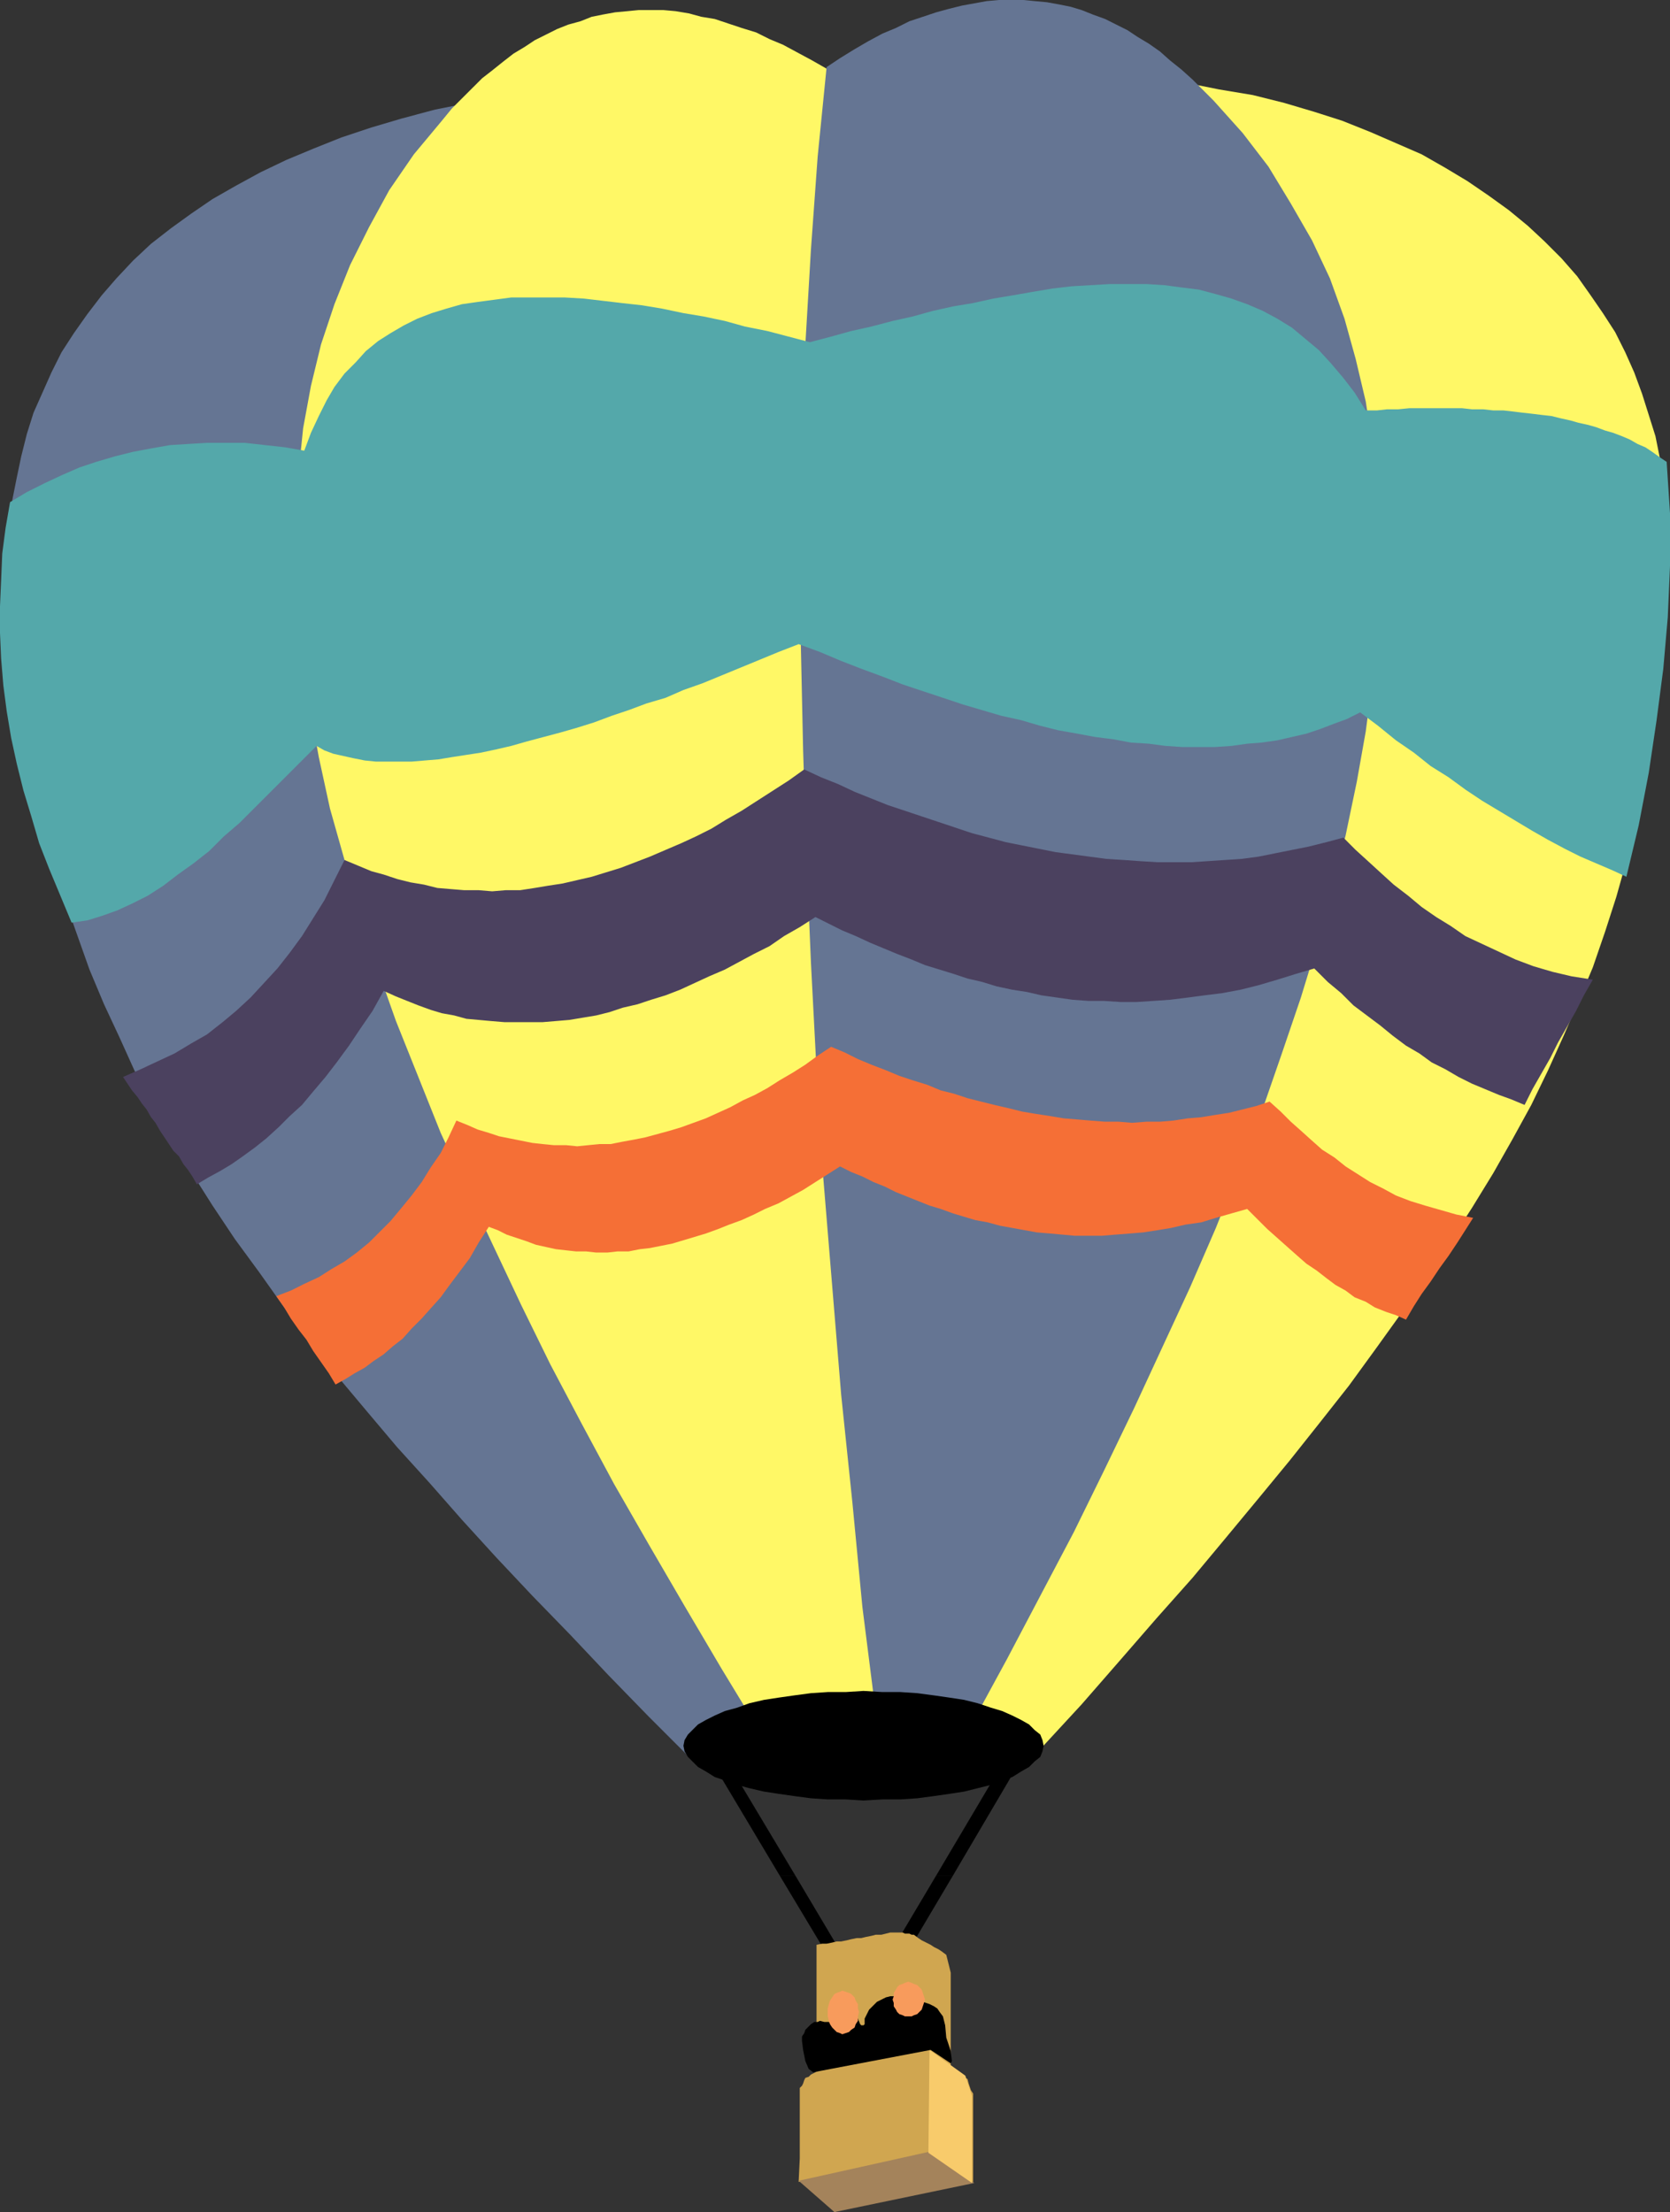
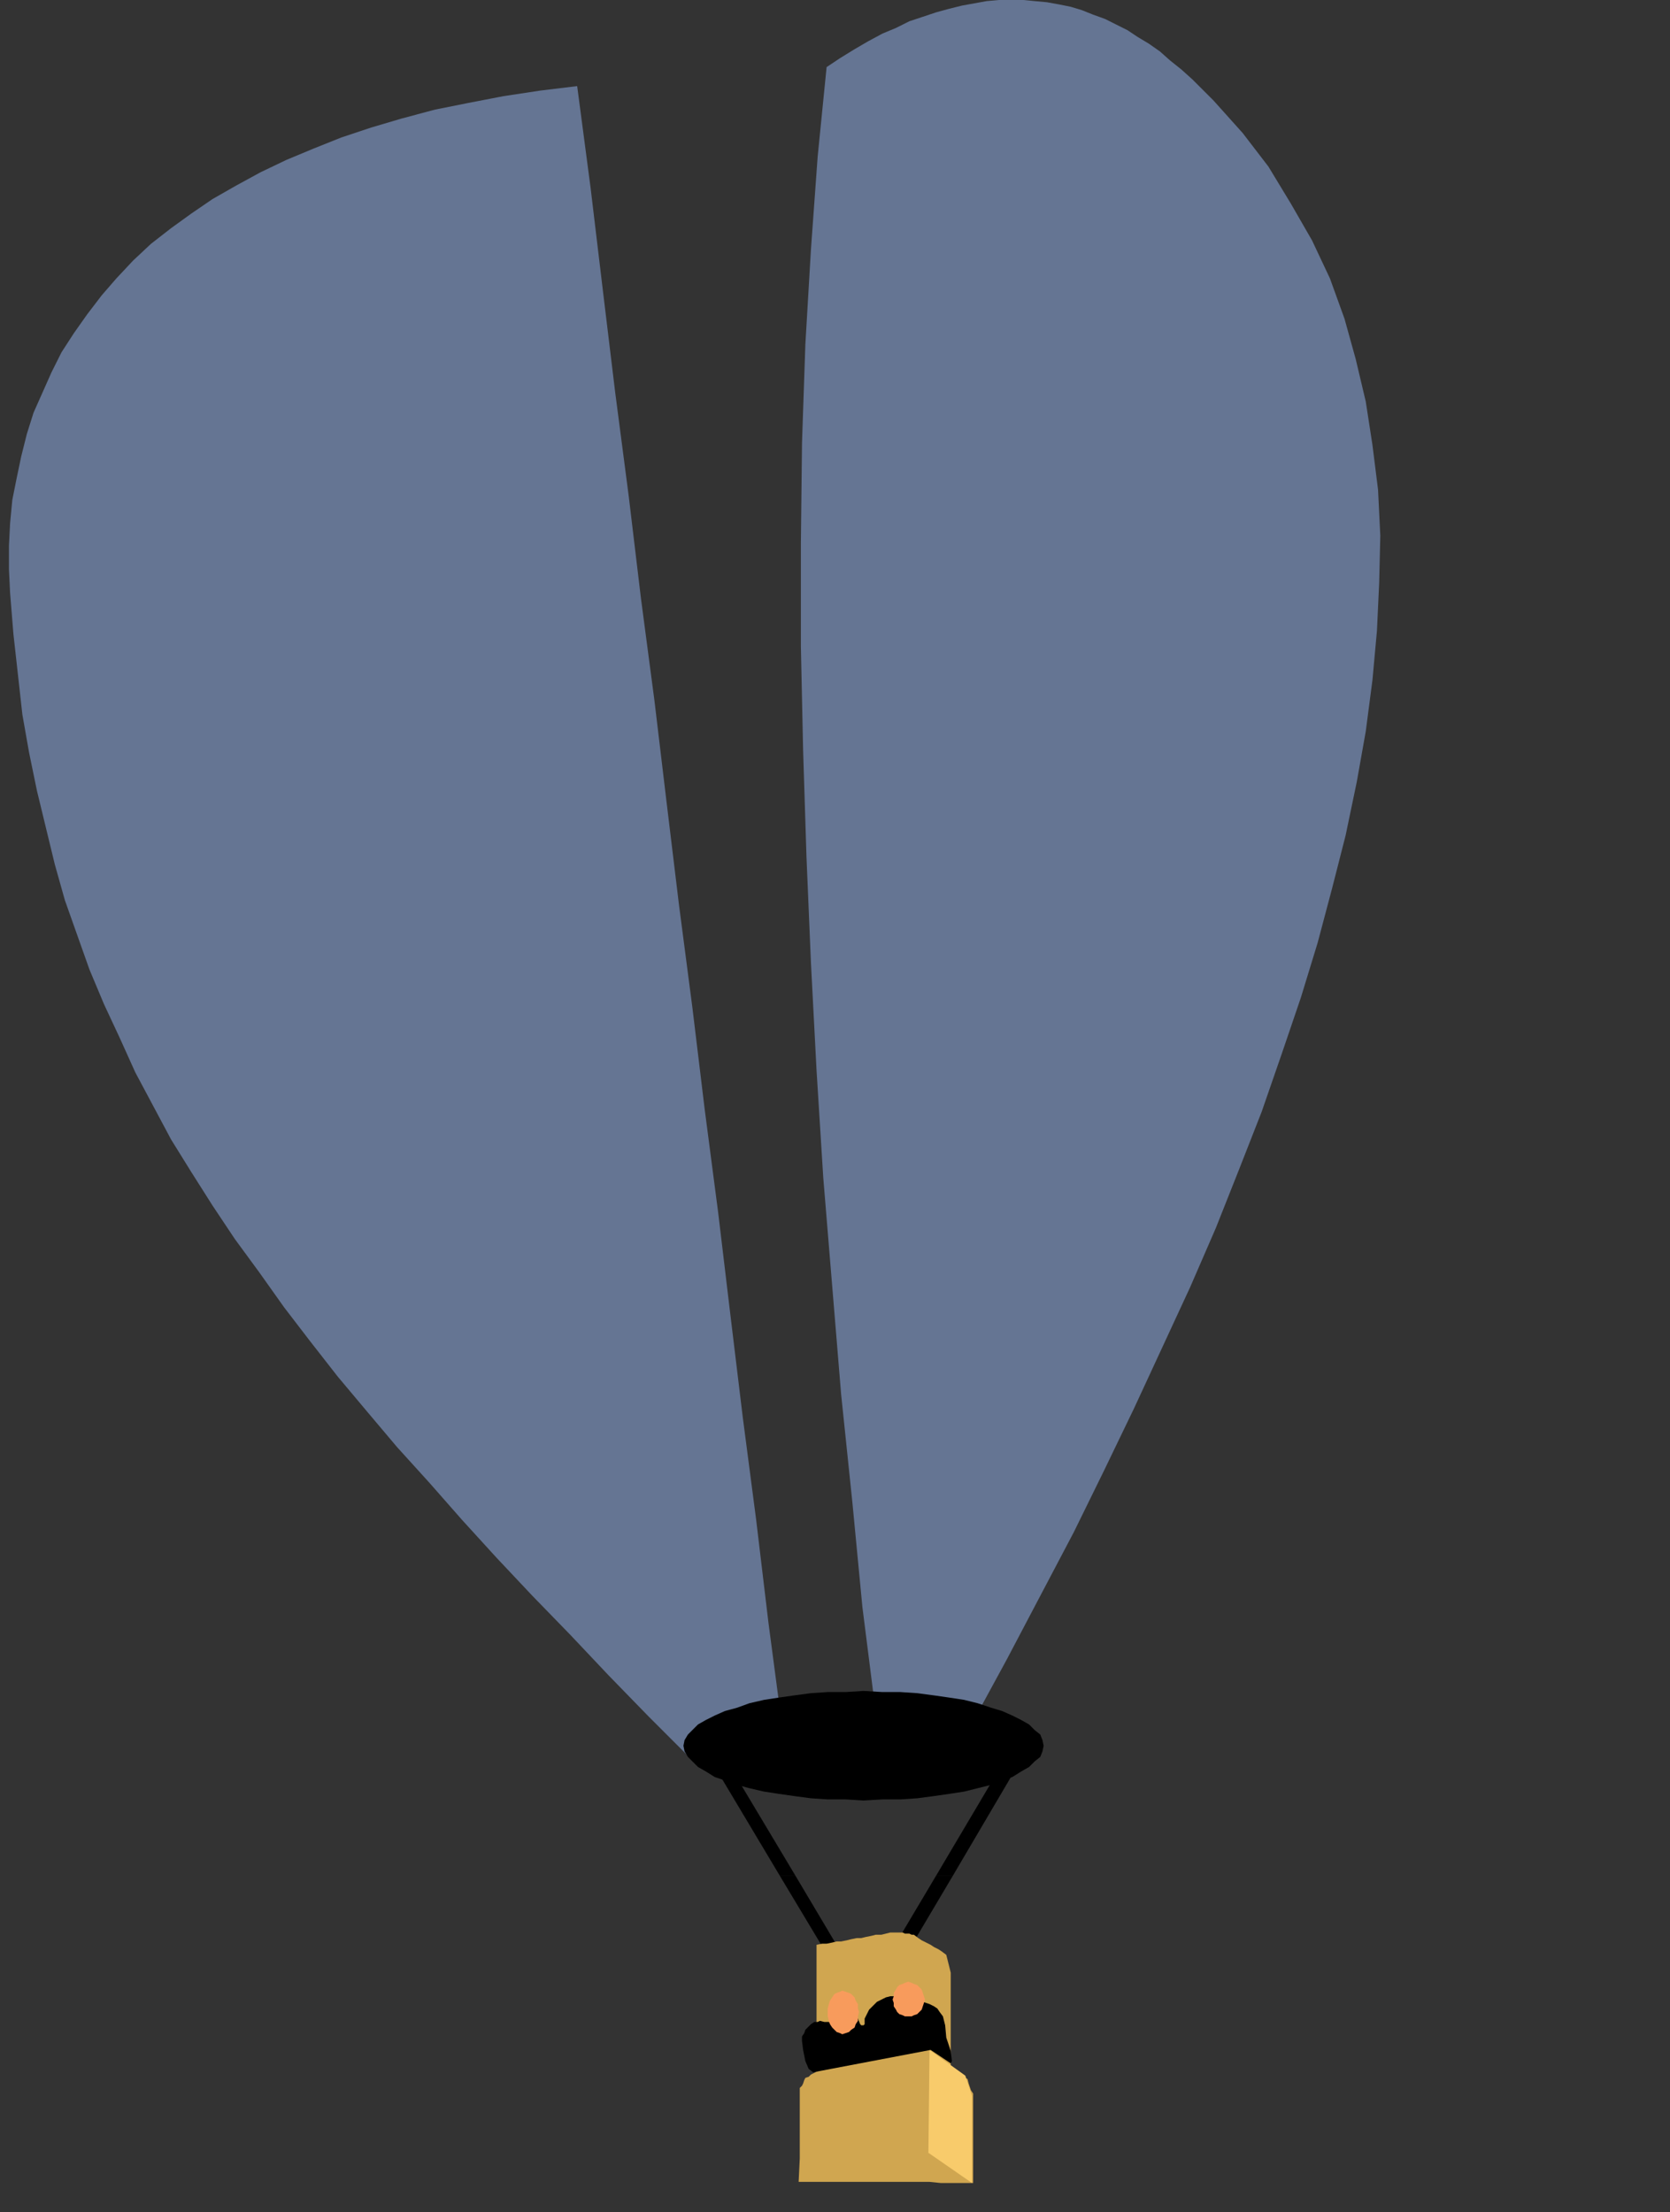
<svg xmlns="http://www.w3.org/2000/svg" width="358.32" height="474.719">
  <rect width="100%" height="100%" fill="#333333" stroke="none" />
  <path fill="#657593" d="m123.84 18.48-7.918.961-7.922 1.2-7.441 1.437-7.2 1.442-7.199 1.921-6.48 1.918-6.48 2.16-6 2.399-5.759 2.402-5.52 2.64-5.28 2.88-5.04 2.879-4.562 3.12-4.32 3.122-4.317 3.36-3.843 3.597-3.598 3.84-3.121 3.601-3.121 4.082-2.88 4.079-2.64 4.082-2.16 4.316-1.918 4.32-1.922 4.32-1.437 4.563-1.203 4.797-.957 4.562-.961 4.801-.48 5.04-.24 4.8v5.04l.24 5.038.718 8.88 1.922 17.28 1.441 8.16 1.68 8.16 1.918 7.923 1.922 7.918 2.16 7.68 2.637 7.44 2.64 7.438 3.121 7.442 3.36 7.199 3.36 7.441 7.679 14.399 4.32 6.96 4.563 7.2 4.8 7.199 5.278 7.203 5.28 7.438 5.52 7.199 6 7.683 6.239 7.438 6.48 7.68 6.961 7.68 6.961 7.921 7.438 8.16 7.683 8.16 8.16 8.399 8.157 8.64 8.64 8.88 9.121 9.12 2.399-.96 1.203-.48 1.2-.477 3.597-1.442 1.203-.48 1.2-.239 1.198-.48 1.2-.723 1.44-.238 3.599-1.441 1.203-.48-2.883-21.84-2.637-22.079-2.883-22.082-2.64-21.84-2.637-22.078-2.883-22.082-2.64-21.84-2.88-22.078-2.64-21.84-2.637-22.082-2.882-21.84-2.641-22.078L132 84.238l-2.64-21.84-2.641-22.078-2.88-21.84" />
-   <path fill="#fff866" d="m188.402 367.918-1.683-21.598-1.68-21.601-1.68-21.36-1.437-21.601-1.68-21.598-1.203-21.36-1.2-21.6-.96-21.84-.957-21.84-.723-22.079-.238-22.082-.242-22.558.242-22.563.48-22.797.72-23.28 1.44-23.282-3.359-1.918L168 9.6l-2.879-1.203-2.879-1.437-3.12-.961-2.88-.96-2.883-.962-2.879-.476-2.64-.723-2.88-.48-2.64-.239h-5.28l-2.4.238-2.64.243-2.64.48-2.4.48-2.401.958-2.637.722-2.402.957-2.399 1.203-2.402 1.2-2.16 1.437-2.399 1.442L108 13.2l-2.398 1.921-2.16 1.68-6.481 6.48-2.16 2.637-6 7.203-5.281 7.68-4.32 7.918-4.079 8.16-3.36 8.402-2.882 8.637-2.16 8.883-1.68 9.117-.957 9.363-.48 9.84v9.84l.48 10.078.957 10.32 1.441 10.559 1.922 10.562 2.399 11.04 3.12 11.039 3.36 11.28 3.598 11.763 4.082 11.52 4.8 12 4.798 12 5.523 12 5.758 12.237 6 12.72 6.242 12.722 6.719 12.719 6.96 12.96 7.438 12.961 7.68 13.2 7.922 13.437 8.16 13.442 25.441-3.602M230.879 15.36l8.16.718 7.68.723 7.683.957 7.2 1.441 7.199 1.2 6.719 1.68L282 24l6 1.918 6 2.402 5.52 2.399 5.52 2.402L310.081 36l4.797 2.879L319.44 42l4.32 3.121 4.079 3.36 3.601 3.359 3.598 3.601 3.363 3.84 2.88 4.078 2.64 3.84 2.637 4.082 2.16 4.32 1.922 4.317 1.68 4.562 1.44 4.56 1.438 4.562.961 4.796.719 5.043.48 4.797.243 5.043v5.04l-.243 8.878-.48 8.88-.719 8.401-1.2 8.399-1.198 8.16-1.442 7.922-1.68 7.918-1.68 7.922-2.16 7.68-2.398 7.437-2.64 7.684-3.121 7.437-3.121 7.2-3.36 7.44-3.601 7.442-4.079 7.438-4.078 7.199-4.562 7.441-4.8 7.442-4.798 7.437-5.523 7.68-5.52 7.683-5.758 7.918-6.242 7.922-6.48 8.16-6.719 8.16-6.96 8.399-7.2 8.64-7.68 8.641-7.918 9.117-8.16 9.36-8.64 9.363-1.2-.48-1.203-.243-1.437-.48-.961-.477-1.442-.242-2.398-.96-1.2-.239-1.199-.48-1.441-.239-1.2-.48-.96-.48-1.2-.481-1.44-.238-2.4-.961 1.68-22.082 1.68-22.079 1.68-22.082 1.68-22.078 1.68-22.082 1.679-22.078 1.68-22.082 1.68-21.84 1.679-22.32 1.922-22.078 1.68-22.082 3.359-44.156 1.68-22.082 1.68-22.079 1.679-22.082" />
  <path fill="#657593" d="m187.922 367.68-2.883-22.801-2.16-22.559-2.399-23.039L178.56 276l-1.918-23.281-1.442-23.04-1.2-23.037-.96-22.801-.72-22.8-.48-22.321v-22.08l.242-21.602.719-21.121L174 53.52l1.441-19.918 1.918-19.204 2.883-1.918 3.117-1.921 2.883-1.68 3.117-1.68L192.242 6l2.88-1.441L198 3.602l2.879-.961 2.64-.723 2.883-.719 2.637-.48 2.64-.48L214.32 0h5.282L222 .238l2.64.242 2.641.48 2.399.481 2.402.72 2.398.96 2.641.957 2.399 1.203 2.402 1.2 2.16 1.437 2.398 1.441 2.399 1.68 2.16 1.922 2.402 1.918 2.399 2.16 4.562 4.563 6.239 6.957 5.52 7.199 4.8 7.922 4.559 7.922 3.84 8.156 3.12 8.64 2.399 8.641 2.16 9.121 1.441 9.36 1.2 9.601.48 9.84-.238 10.078-.48 10.32-.962 10.559-1.44 11.043-1.919 10.797-2.402 11.523-2.88 11.278-3.12 11.761-3.598 11.758-4.082 12-4.32 12.48-4.797 12.243-5.043 12.719-5.52 12.718-12 25.922-6.48 13.442-6.477 13.199-7.203 13.68L216 356.16l-7.441 13.679-20.637-2.16" />
  <path d="m185.281 362.879 4.078.242h3.84l3.602.238 3.601.48 3.36.481 3.117.48 2.883.72 2.879.96 2.398.72 2.16.96 1.922.961 1.68.957 1.199 1.203 1.2.957.48 1.203.242 1.2-.242 1.199-.48 1.2-1.2.96-1.2 1.2-1.679.96-1.922 1.2-2.16.718-2.398.961-2.88.719-2.882.722-3.117.48-3.36.481-3.601.477-3.602.242h-3.84l-4.078.238-3.84-.238h-3.84l-3.601-.242-3.598-.477-3.363-.48-3.117-.48-3.121-.723-2.64-.719-2.641-.96-2.16-.72-1.919-1.199-1.68-.96-1.202-1.2-.957-.96-.723-1.2-.238-1.2.238-1.199.723-1.203 2.16-2.16 1.68-.957 1.917-.96 2.16-.962 2.641-.719 2.64-.96 3.122-.72 3.117-.48 3.363-.48 3.598-.48 3.602-.239h3.84l3.84-.242" />
-   <path fill="#54a8aa" d="m2.16 107.758 3.602-2.156 3.84-1.922 3.597-1.68 3.84-1.68 3.602-1.199 4.078-1.203 3.84-.957 3.843-.723 4.078-.718 3.84-.239 4.082-.242h8.157l8.64.961 4.082.719 1.438-3.84 1.683-3.598 1.68-3.363 1.68-2.879 2.16-2.879 2.398-2.402 2.16-2.399 2.641-2.16 2.64-1.68 2.88-1.68 2.879-1.44 3.12-1.2 3.122-.96 3.36-.958 3.358-.48 3.602-.48 3.598-.481h11.52l4.081.238 4.078.48 4.082.481 4.32.48 4.321.72 4.559.96 4.32.719 4.559.96 4.32 1.2 4.8.961 4.56 1.2 4.562 1.202 4.558-1.203 4.32-1.199 4.32-.96 4.56-1.2 4.32-.961 4.32-1.2 4.32-.96 4.32-.719 4.321-.96 4.32-.72 4.079-.718 4.32-.723 4.082-.477L234 61.2l4.082-.238H246l3.84.238 3.601.48 3.84.481 3.598.961 3.363.957 3.36 1.203 3.359 1.438 3.121 1.68 3.117 1.921 2.883 2.399 2.879 2.402L285.6 78l2.641 3.121 2.399 3.117 2.398 3.84h2.402l2.16-.238h2.4l2.402-.238h11.278l2.16.238h2.402l2.16.238h2.157l2.16.242 1.922.239 2.16.242 1.918.238 2.16.242 1.922.477 2.16.48 1.68.48 2.16.481 1.68.48 1.921.72 1.68.48 1.918.723 1.68.718 1.68.961 1.68.719 1.44.96 1.68 1.2 1.442.961.718 11.04v11.28l-.48 11.04-.961 11.039-1.438 11.039-1.68 11.28-2.16 11.282-2.64 11.04-3.121-1.442-3.36-1.438-3.359-1.441-3.36-1.68-3.6-1.922-3.36-1.918-3.602-2.16-3.597-2.16-3.602-2.16-3.598-2.399-3.601-2.64-3.84-2.403-3.602-2.878-3.84-2.641-3.84-3.121-3.84-2.88-2.878 1.442-2.64.961-3.122 1.2-2.879.96-3.12.72-3.118.718-3.363.48-3.117.243-3.36.476-3.601.242h-6.961l-3.598-.242-3.602-.476-3.84-.243-3.84-.718-3.84-.48-3.839-.72-4.082-.722-3.84-.961-4.078-1.2-4.32-.956-4.082-1.204-4.078-1.199-4.32-1.441L198 148.32l-4.32-1.441-4.32-1.68-4.56-1.68-4.32-1.68-4.558-1.921-4.563-1.68-4.32 1.68-4.078 1.684-4.082 1.68-4.078 1.679-4.082 1.68-4.078 1.437-3.84 1.68-4.082 1.203-3.84 1.437-3.598 1.204-3.84 1.437-3.84 1.2-3.359.96-7.203 1.922-3.36.957-3.12.723-3.36.719-3.117.48-3.121.48-2.879.48-2.883.24-2.879.241h-7.68l-2.398-.242-2.402-.48-4.32-.961-1.918-.719-1.68-.96-16.563 16.562L48 179.52l-3.121 3.12-3.36 2.641-3.359 2.399-3.12 2.398-3.36 2.16-3.36 1.68-3.12 1.441-3.36 1.2-3.121.96-3.36.481-2.398-5.762-2.402-5.758-2.157-5.52-1.683-5.76-1.68-5.52-1.437-5.762-1.2-5.52-.96-5.757-.723-5.52-.477-5.762L0 135.84v-5.76l.242-5.52.238-5.758.72-5.52.96-5.523" />
-   <path fill="#4b415f" d="m26.402 231.121 3.84-1.68 3.598-1.683 3.601-1.68 3.598-2.16L44.402 222l3.36-2.64 2.879-2.4 3.12-2.882 2.88-3.117 2.879-3.121 2.64-3.36 2.64-3.601 2.4-3.84 2.402-3.84 4.32-8.64 2.879 1.199 2.879 1.203 2.64.719 2.88.96 2.882.72 2.879.48 2.879.719 2.879.242 2.883.238h3.117l2.883.242 2.878-.242h3.122l3.117-.48 2.883-.48 3.117-.477 3.12-.723 3.122-.719 3.121-.96 3.117-.962 6.242-2.398 3.36-1.442 3.36-1.437 3.12-1.441 3.36-1.68 3.12-1.922 3.36-1.918 10.078-6.48 3.36-2.399 3.601 1.68 3.602 1.437 3.597 1.68 3.602 1.441 3.598 1.442 7.203 2.398 3.597 1.2 3.602 1.203 3.598 1.199 3.601.957 3.602.96 3.597.723 3.602.72 3.598.718 7.203.96 3.597.481 3.84.239 3.36.242 3.843.238h7.2l3.597-.238 3.602-.242 3.601-.239 3.598-.48 3.602-.719 3.597-.723 3.602-.718 3.84-.961 3.601-.961 2.637 2.64 2.64 2.403 2.883 2.64 2.637 2.399 3.121 2.398 2.88 2.403 3.12 2.16 3.121 1.918 3.121 2.16 3.598 1.68 3.602 1.68 3.597 1.679 3.84 1.441 4.082 1.2 4.078.96 4.563.72-1.922 3.363-1.68 3.359-1.918 3.36-1.922 3.359-1.68 3.36-1.921 3.358-1.918 3.36-1.68 3.363-2.879-1.203-2.64-.957-2.883-1.203-2.88-1.2-2.878-1.437-2.879-1.68-2.883-1.441-2.64-1.922-2.88-1.68-2.878-2.16-2.64-2.16-5.759-4.32-2.64-2.637-2.883-2.402-2.879-2.88-4.078 1.2-3.84 1.2L270 211.44l-3.84.957-3.84.723-3.84.48-3.601.477-3.84.48-3.598.243-3.601.238h-3.36l-3.601-.238h-3.36l-3.359-.242-3.36-.48-3.359-.477-3.12-.723-3.122-.48-3.36-.72-3.12-.96-3.117-.719-2.883-.96-3.117-.962-3.122-.957-2.878-1.203-3.122-1.2-2.878-1.198-2.883-1.2-3.117-1.441-2.883-1.2-2.88-1.44-2.878-1.438-3.36 2.16-3.359 1.918-3.12 2.16-3.36 1.68-6.242 3.36-3.36 1.44-3.12 1.442-3.118 1.437-3.121 1.204-3.121.957-2.88.96-3.12.72-2.88.96-2.878.719-2.883.48-2.879.48-2.879.243-2.879.238h-8.16l-2.883-.238-2.64-.242-2.637-.238-2.64-.723-2.641-.477-2.399-.722-2.64-.961-2.403-.957-2.398-.961-2.64-1.2-2.4 4.32-2.64 3.84-2.402 3.598L72.242 228l-2.402 3.121-2.64 3.117-2.4 2.883-2.64 2.399-2.398 2.398-2.64 2.402-2.403 1.918-2.637 1.922-2.402 1.68-2.399 1.441-2.64 1.438-2.399 1.441-.96-1.68-.962-1.44-.96-1.2-.958-1.68-1.203-1.2-.957-1.44-.96-1.442-.962-1.437-.96-1.68-.958-1.203-.96-1.68-.962-1.2-.96-1.437-1.2-1.441-.96-1.441-.958-1.438" />
-   <path fill="#f56f36" d="m59.281 278.16 3.121-1.2 2.88-1.44 3.12-1.442 2.637-1.68 2.883-1.68 2.637-1.917 2.64-2.16 4.563-4.563 2.398-2.879 2.16-2.64 2.16-2.88 1.922-3.12 2.157-3.118 1.683-3.363 1.68-3.598 2.398.961 2.16.957 2.399.723 2.16.719 2.402.48 2.399.48 2.402.481 2.16.239 2.399.238h2.64l2.399.242 2.402-.242 2.399-.238h2.398l2.402-.48 2.641-.481 2.398-.48 5.282-1.438 2.398-.723 2.64-.957 2.641-.961 2.641-1.2 2.637-1.198 2.64-1.442 2.641-1.2 2.64-1.44 2.641-1.68 2.88-1.68 2.64-1.68 2.64-1.921 2.88-1.918 2.878 1.199 2.883 1.441 2.879 1.2 3.121 1.199 2.879 1.199 2.879.96 3.12.962 2.88 1.199 2.879.719 2.883.96 2.878.72 2.88.722 3.12.719 2.88.719 2.882.48 3.117.48 2.883.481 2.88.238 2.878.242 3.121.239H240l2.879.242 3.121-.242h2.879l2.883-.239 3.117-.48 2.883-.242 2.879-.477 3.12-.48 2.88-.723 2.879-.719 2.882-.96 2.399 2.16 2.16 2.16 2.16 1.922 2.399 2.16 2.16 1.918 2.64 1.68 2.399 1.921 5.281 3.36 2.879 1.441 2.64 1.438 3.122 1.199 3.12.96 6.72 1.923 3.601.718-1.68 2.641-1.683 2.64-1.918 2.88-1.922 2.64-1.918 2.88-1.922 2.64-1.68 2.64-1.68 2.88-2.16-.962-2.16-.718-2.398-.961-1.922-1.2-2.398-.96-1.922-1.438-2.16-1.203-1.918-1.438-2.16-1.68-2.16-1.44-1.919-1.68-2.16-1.918-4.32-3.844-2.16-2.156-2.16-2.16-3.36.956-3.363.961-3.117.961-3.36.48-3.12.72-2.88.48-3.12.48-2.88.239-3.12.242-2.88.238h-5.761l-2.641-.238-2.64-.242-2.88-.239-7.921-1.44-2.637-.72-2.64-.48-2.403-.719-2.399-.723-2.64-.957-2.399-.722-2.402-.961-2.398-.957-2.399-.961-2.402-1.2-2.399-.96-2.402-1.2-2.398-.96-2.399-1.2-7.922 5.04-2.64 1.44-2.64 1.438-2.88 1.203-2.398 1.2-2.64 1.199-2.642.96-2.398.958-2.64.96-2.403.723-4.797 1.438-2.402.48-2.399.48-2.16.24-2.402.48h-2.399l-2.16.242h-2.398l-2.16-.242h-2.16l-2.16-.239-2.16-.242-2.16-.476-2.161-.48-1.922-.724-4.32-1.437L106.8 264l-1.922-.719-2.16 3.36L100.8 270l-4.32 5.758-1.922 2.64-2.157 2.403-1.922 2.16-2.16 2.16-1.918 2.16-2.16 1.68-1.922 1.68-2.16 1.437-1.918 1.442-2.16 1.199-1.922 1.199-2.16 1.203-1.441-2.402-1.68-2.399-1.68-2.402-1.437-2.398-1.68-2.16-1.68-2.4-1.441-2.401-1.68-2.399" />
  <path d="m167.281 402.48-17.761-29.76 71.761 1.199-16.8 28.562h-3.602l14.64-24.722-60.238-.957 15.36 25.68h-3.36" />
  <path d="M167.281 402.48 186 433.68l18.48-31.2h-3.601l-15.117 25.438-15.121-25.438h-3.36" />
  <path fill="#d0a650" d="m175.2 417.36 1.202-.239h.957l1.2-.242.96-.238h.961l1.2-.243.96-.238 1.2-.242h.96l.962-.238 1.199-.239.96-.242h1.2l.961-.238.957-.242h2.64l.481.242h.961l.48.238h.481l.957.719.723.48.957.48.96.481.723.48.957.481.723.48.957.72.242.96.239.961.242.957.238.961v19.922l.242.239.477.48.48.238.48.48.481.243.48.48.481.477.48.242.239.961.242.719.238.719.48.722v19.2h-6.96l-2.399-.243H171.36l.243-5.039v-15.12l.48-.477.238-.48.239-.724.242-.48.719-.238.48-.48.48-.24.48-.241.481-.239.72-.48.48-.242.48-.238-.242-.72-.477-.722-.48-.719-.242-.718-.239-.723-.242-.477-.48-.722-.239-.719.239-1.2.242-.96.238-1.2v-17.28" />
-   <path fill="#a4835b" d="m171.36 468 28.081-6.242 9.598 6.722-30 6.239-7.68-6.719" />
  <path fill="#f8cb6b" d="m199.2 462 9.359 6.48v-18.722l-1.438-4.317-7.68-5.523L199.2 462" />
  <path d="m178.8 434.879.24-.719.241-.719.239-.48.48-.48.242-.481.477-.48.48-.239h.723l.957.239.723.718.48.961.477 1.2.242.242h.48l.239-.243V433.2l.48-.96.48-.958 1.68-1.68 1.922-.96.957-.243h.723l.718.243.72.238.48.242.242.238.48.48.477.24.242.722.48-.48.72-.243.718-.238.961-.238.719.238.722.238.961.48.72.481.48.719.718.96.239.962.242.96.238 2.641.961 2.88.242 2.16-.242.48-4.32-2.883-25.2 4.8-.96-.718-.72-1.68-.48-2.402-.238-1.918v-.96l.477-.72.242-.718.719-.723.48-.48.719-.481h.722l.48-.238.958.238h.96l.962.96" />
  <path fill="#f89b5c" d="m180.719 427.2.722.241.72.239.48.238.718.723.243.718.48.72v.96l.238.719-.238.96v.962l-.48.718-.243.723-.718.48-.48.477-.72.242-.722.239-.477-.239-.722-.242-.48-.476-.481-.48-.477-.724-.242-.718-.238-.961v-1.68l.238-.96.242-.72.477-.718.48-.723.48-.238.723-.239.477-.242m14.16-1.918.723.239.48.238.719.242.96.96.239.72.242.718.238.723-.238.719-.242.719-.238.722-.48.477-.481.48-.719.242-.48.239h-1.442l-.48-.239-.72-.242-.48-.48-.238-.477-.48-.722v-.72l-.242-.718.242-.723v-.718l.48-.72.238-.48.48-.48.72-.242.48-.238.719-.239" />
</svg>